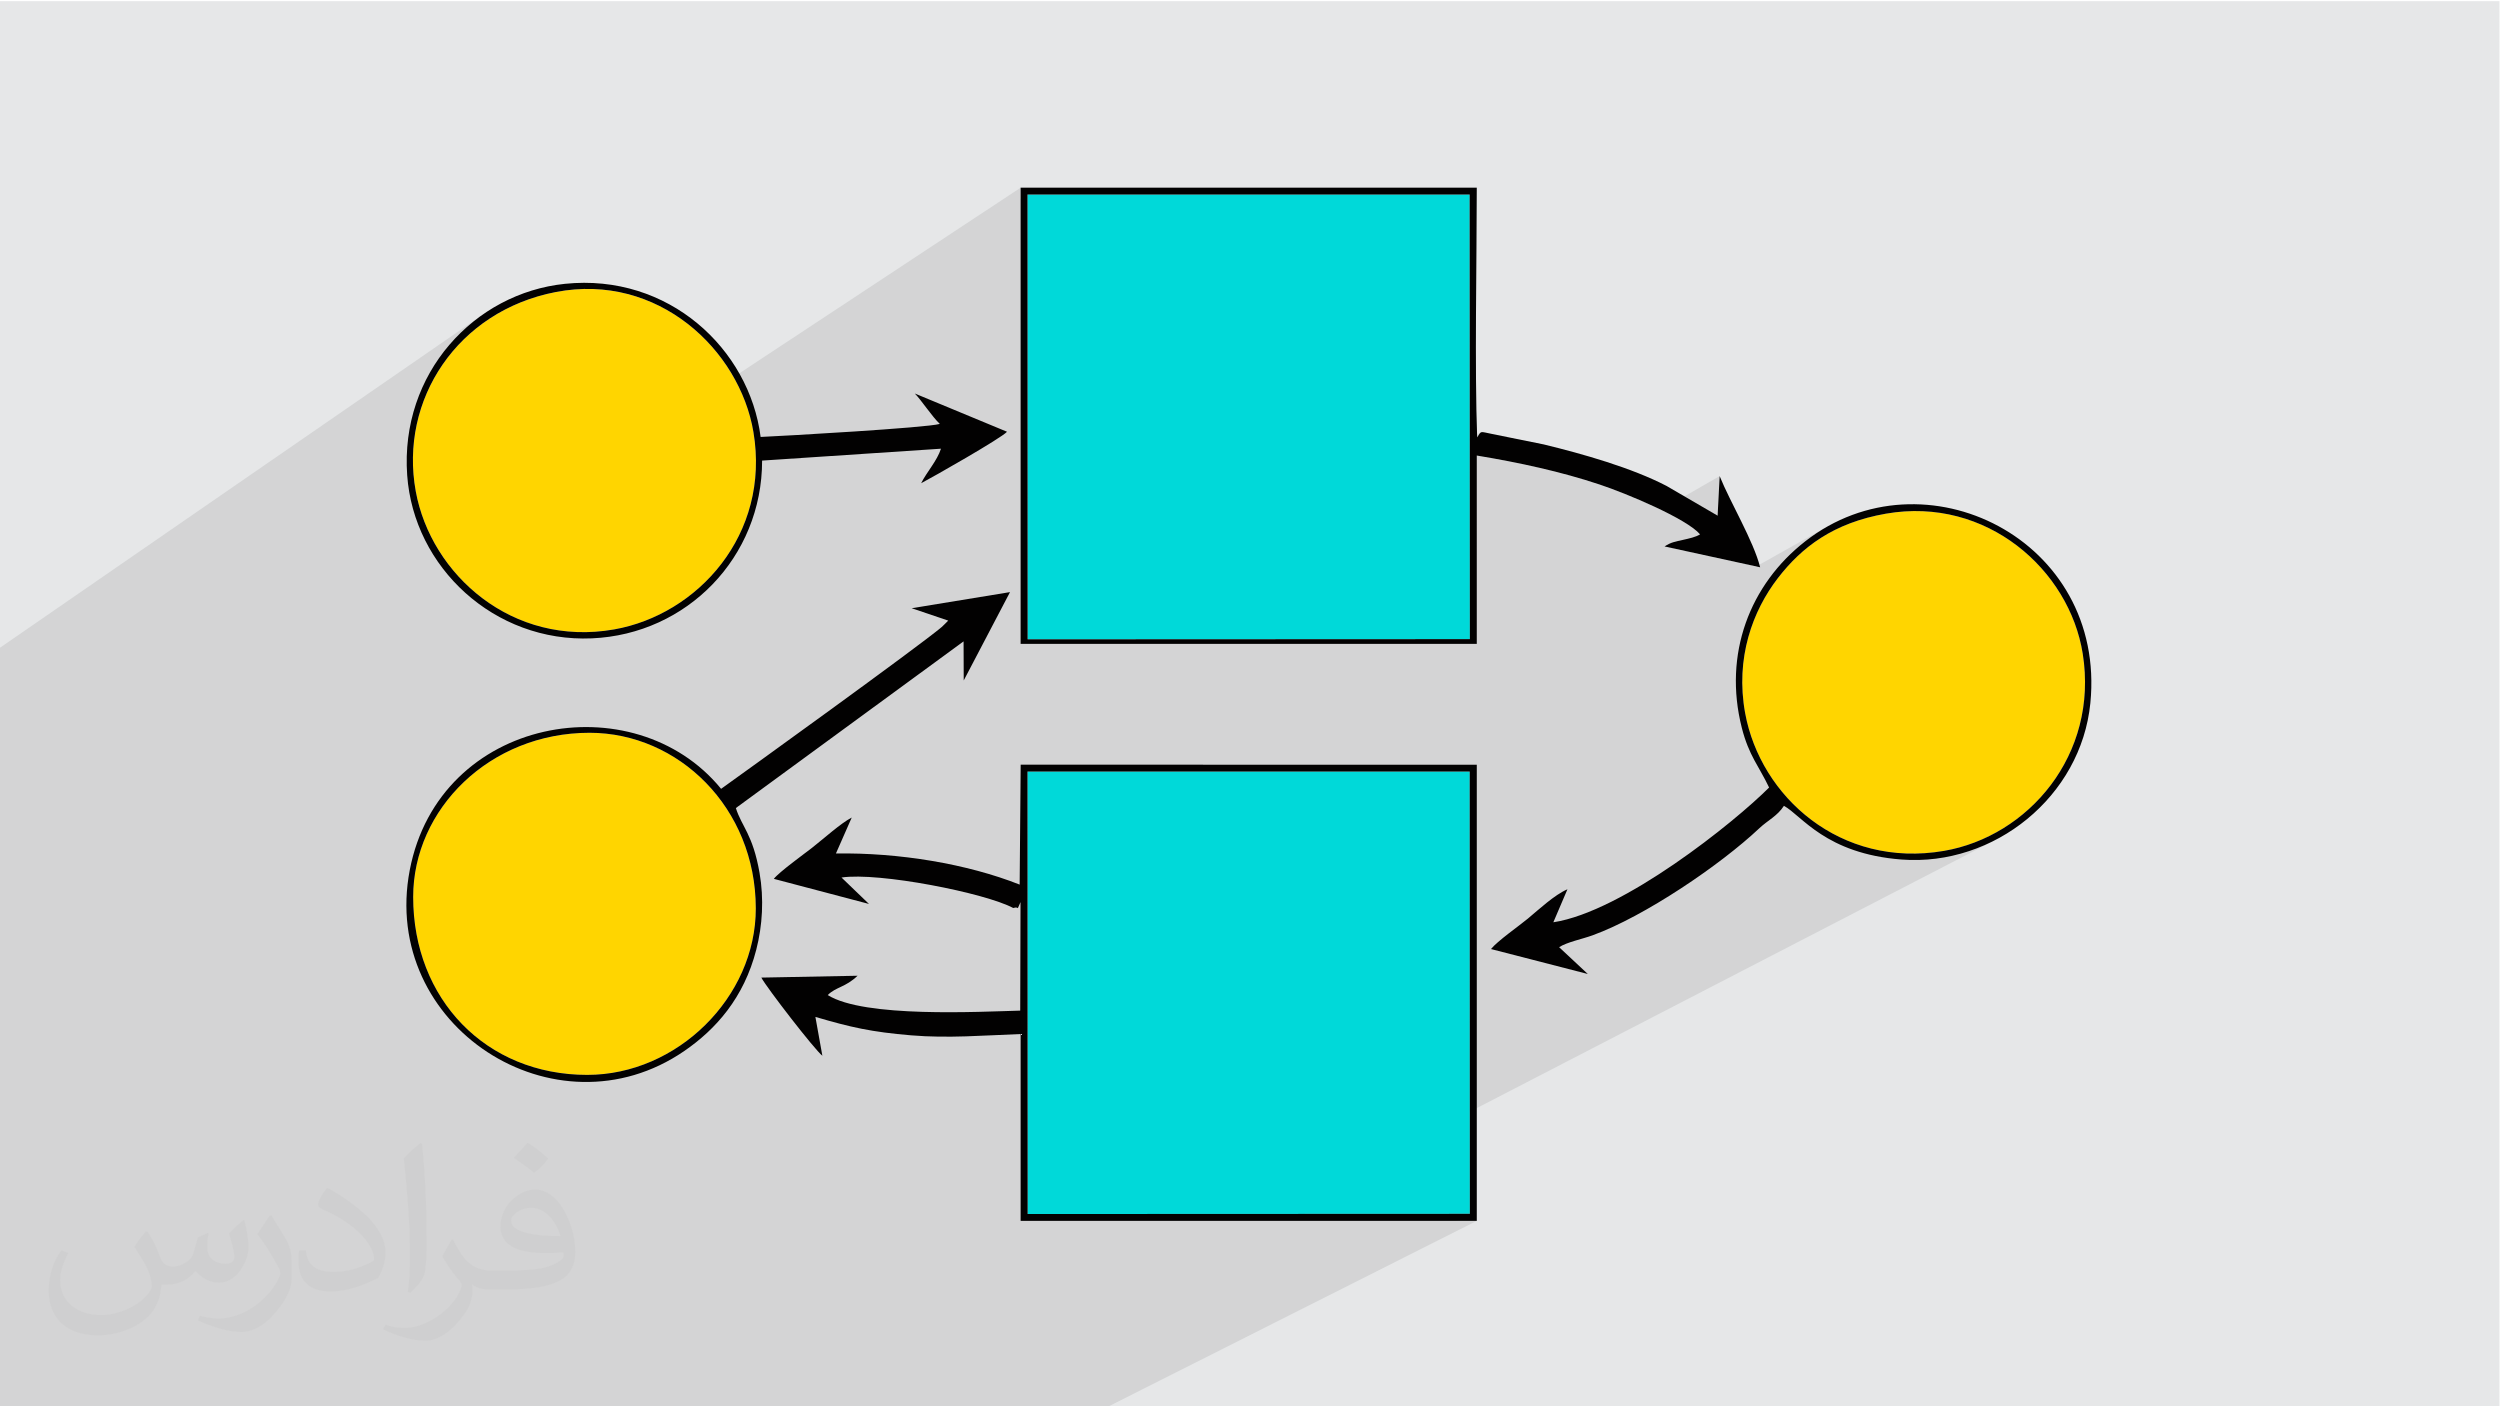
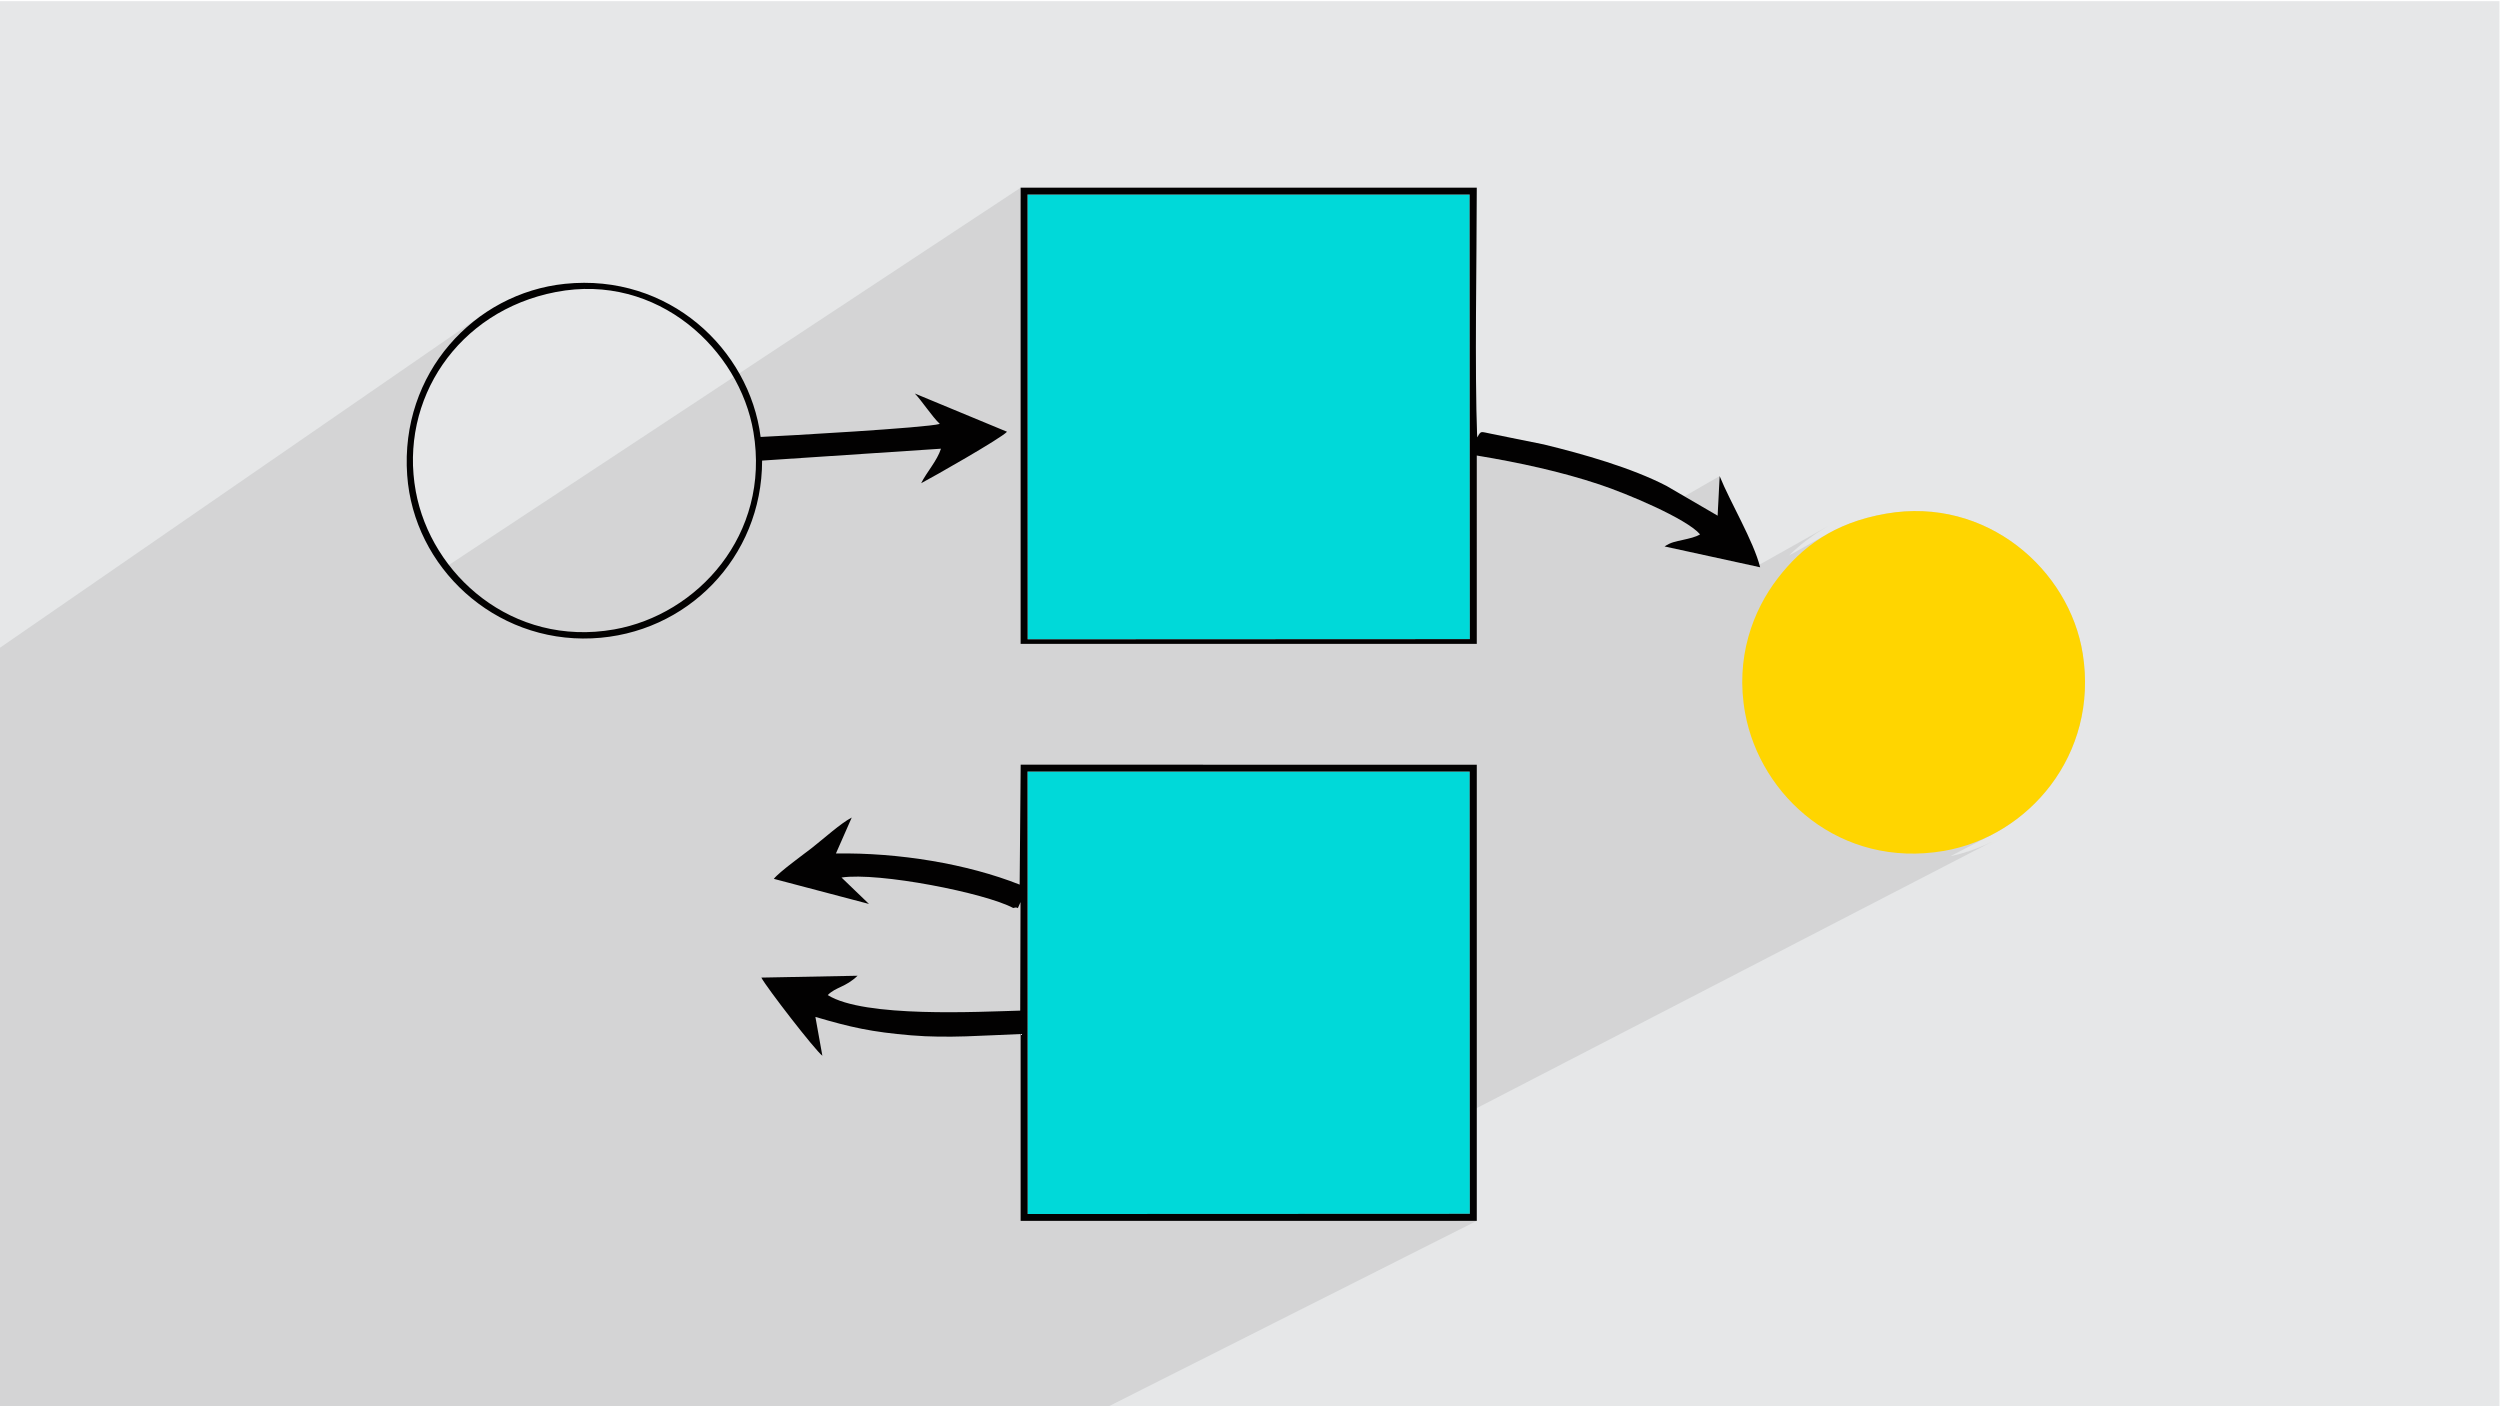
<svg xmlns="http://www.w3.org/2000/svg" xml:space="preserve" width="3.703in" height="2.083in" version="1.1" style="shape-rendering:geometricPrecision; text-rendering:geometricPrecision; image-rendering:optimizeQuality; fill-rule:evenodd; clip-rule:evenodd" viewBox="0 0 3703.33 2083.33">
  <defs>
    <style type="text/css">
   
    .fil3 {fill:#00D9D9}
    .fil5 {fill:#020101}
    .fil0 {fill:#E6E7E8}
    .fil4 {fill:#FFD500}
    .fil2 {fill:#373435;fill-opacity:0.031}
    .fil1 {fill:#373435;fill-opacity:0.102}
   
  </style>
  </defs>
  <g id="Layer_x0020_1">
    <polygon class="fil0" points="-2.67,1.74 3702.66,1.74 3702.66,2084.93 -2.67,2084.93 " />
    <polygon class="fil1" points="18.89,2084.93 6.38,2084.93 -2.67,2084.93 -2.67,2038.35 -2.67,2034.05 -2.67,2024.31 -2.67,2007.98 -2.67,1982.74 -2.67,1974.43 -2.67,1971.6 -2.67,1962.58 -2.67,1952.42 -2.67,1949.07 -2.67,1870.81 -2.67,1867.85 -2.67,1819.77 -2.67,1819.75 -2.67,1783.55 -2.67,1780.45 -2.67,1734.84 -2.67,1668.54 -2.67,1649.18 -2.67,1633.78 -2.67,1587.26 -2.67,1583.46 -2.67,1578.69 -2.67,1575.83 -2.67,1549.93 -2.67,1545.48 -2.67,1534.45 -2.67,1516.56 -2.67,1513.84 -2.67,1506.69 -2.67,1455.8 -2.67,1414.24 -2.67,1292.14 -2.67,1277.43 -2.67,1143.84 -2.67,1113.14 -2.67,973.44 -2.67,961.29 720.96,461.96 710.83,468.98 701.04,476.46 691.6,484.41 682.53,492.79 673.85,501.6 665.59,510.83 661.39,515.98 715.59,478.64 705.65,486.22 696.15,494.21 687.11,502.61 678.52,511.41 670.41,520.57 662.78,530.08 655.63,539.93 648.99,550.08 642.86,560.54 637.24,571.28 632.15,582.27 627.61,593.51 623.6,604.97 620.16,616.63 617.28,628.49 614.97,640.51 613.26,652.68 612.13,664.99 611.61,677.41 611.71,689.92 612.43,702.52 613.78,715.17 615.78,727.86 618.18,739.39 621.14,750.8 624.65,762.08 628.7,773.2 633.28,784.14 638.37,794.87 643.96,805.39 650.03,815.66 656.58,825.67 663.59,835.38 664.85,836.96 1511.85,278.05 1511.85,294.89 1522.01,288.2 2177.06,288.2 2177.23,650.37 2193.17,640.88 2191.81,642.31 2190.28,644.61 2188.19,647.9 2177.24,654.42 2177.25,681 2187.61,674.85 2193.53,675.84 2199.44,676.85 2205.33,677.87 2211.22,678.91 2217.09,679.98 2222.95,681.06 2228.8,682.17 2234.64,683.29 2240.46,684.43 2246.27,685.6 2252.06,686.79 2257.84,688 2263.6,689.24 2269.35,690.49 2275.08,691.78 2280.8,693.08 2286.49,694.41 2292.17,695.77 2297.83,697.16 2303.48,698.57 2309.1,700 2314.71,701.47 2320.29,702.96 2325.86,704.49 2331.4,706.04 2336.93,707.62 2342.43,709.24 2347.91,710.88 2353.37,712.56 2358.8,714.26 2364.21,716 2369.6,717.77 2373.44,719.07 2377.55,720.5 2381.91,722.07 2386.49,723.75 2391.28,725.54 2396.26,727.44 2401.39,729.44 2406.67,731.54 2412.06,733.72 2417.55,735.98 2423.11,738.31 2428.73,740.7 2434.37,743.16 2440.03,745.67 2445.67,748.21 2451.28,750.8 2456.83,753.42 2460.58,755.23 2547.44,705.32 2544.41,763.93 2509.76,783.69 2511.05,784.68 2513.87,787.06 2516.33,789.38 2518.41,791.62 2481.11,812.85 2601.73,839.15 2708.21,779.31 2690.99,789.8 2674.26,801.85 2666.68,807.98 2659.35,814.32 2652.29,820.88 2650.25,822.9 2707.38,790.84 2712.57,787.99 2717.89,785.23 2723.36,782.57 2728.98,780.03 2734.75,777.59 2740.68,775.25 2746.76,773.04 2753.01,770.93 2759.43,768.95 2766.01,767.09 2772.77,765.35 2779.71,763.74 2786.83,762.26 2794.13,760.91 2807.98,758.89 2821.66,757.63 2835.16,757.12 2848.47,757.33 2861.58,758.25 2874.46,759.84 2887.11,762.09 2899.51,764.98 2911.64,768.48 2923.5,772.57 2935.06,777.24 2946.32,782.45 2957.26,788.19 2967.86,794.44 2978.12,801.17 2988.01,808.36 2997.52,816 3006.65,824.04 3015.36,832.49 3023.66,841.31 3031.52,850.49 3038.94,859.99 3045.89,869.81 3052.37,879.91 3058.35,890.28 3063.83,900.89 3068.79,911.73 3073.22,922.77 3077.09,933.98 3080.41,945.35 3083.15,956.86 3085.3,968.48 3087.16,982.47 3088.28,996.28 3088.69,1009.88 3088.41,1023.27 3087.44,1036.44 3085.83,1049.37 3083.58,1062.05 3080.72,1074.46 3077.26,1086.61 3073.23,1098.46 3068.65,1110.01 3063.53,1121.25 3057.89,1132.16 3051.77,1142.73 3045.16,1152.95 3038.11,1162.81 3030.61,1172.28 3022.71,1181.37 3014.41,1190.06 3005.73,1198.33 2996.7,1206.17 2987.34,1213.57 2977.66,1220.52 2967.69,1227 2957.44,1233 2946.93,1238.51 2889.35,1268.33 2892.47,1267.7 2904.58,1264.64 2916.51,1261.01 2928.24,1256.83 2939.74,1252.12 2951,1246.88 2177.33,1646.89 2177.37,1798.21 2156.75,1808.63 2187.61,1808.63 1639.21,2084.93 1609.69,2084.93 1330.09,2084.93 1312.3,2084.93 1257.02,2084.93 1131.22,2084.93 1047.29,2084.93 1039.81,2084.93 1024.8,2084.93 992.69,2084.93 988.39,2084.93 981.37,2084.93 971.37,2084.93 938.93,2084.93 912.3,2084.93 908.07,2084.93 891.94,2084.93 731.54,2084.93 515.85,2084.93 485.62,2084.93 458.32,2084.93 428.73,2084.93 401.27,2084.93 391.57,2084.93 390.12,2084.93 385.02,2084.93 370.29,2084.93 298.65,2084.93 246.48,2084.93 228.98,2084.93 228.73,2084.93 227.85,2084.93 212.53,2084.93 207.81,2084.93 206.19,2084.93 202.22,2084.93 196.37,2084.93 188.86,2084.93 160.85,2084.93 160.85,2084.93 158.85,2084.93 146.49,2084.93 100.5,2084.93 81.75,2084.93 31.66,2084.93 " />
-     <path class="fil2" d="M219.02 1825.24c7,11 12,21 16,32 3,7 5,19 21,19 5,0 11,-1 17,-5 7,-3 12,-9 14,-17l6 -21 15 -7 1 1c-2,8 -2,15 -2,21 0,18 15,24 27,24 7,0 13,-3 13,-10 0,-8 -4,-22 -8,-35 7,-7 14,-14 22,-20l1 1c4,15 6,30 6,40 0,10 -4,20 -8,27 -7,14 -20,25 -36,25 -12,0 -25,-6 -34,-17l-1 0c-9,11 -22,20 -43,20l-7 0c-1,14 -4,24 -9,33 -13,25 -50,42 -85.01,42 -49,0 -73.01,-28 -73.01,-66 0,-23 7,-45 19,-60l10 4c-7,14 -12,27 -12,40 0,35 29,52 61,52 30,0 68.01,-20 75.01,-42 -2,-25 -12,-36 -26,-59 4,-7 10,-15 17,-23l1 0 0 0 2 1 0 0 0 0 0 0 0.02 -0.01 -0.01 0.01 0 0 0 0zm563.05 -132.01c10,6 20,14 30,23 -6,8 -12,15 -21,21 -10,-8 -20,-15 -30,-22 7,-8 14,-15 20,-22l1 0 0 0 0 0 0 0zm5 96.01c-17,0 -30,11 -30,19 0,17 33,23 73.01,23 -5,-20 -22,-42 -43,-42l0 0 -0.01 0zm-37 93.01c22,0 41,-1 55,-4 16,-4 30,-12 30,-18 0,-2 0,-3 -1,-5 -9,1 -19,1 -29,1 -29,0 -52,-7 -60,-23 -2,-4 -4,-10 -4,-15 0,-16 7,-32 19,-42 10,-9 21,-14 33,-14 20,0 37,17 48,42 6,14 11,30 11,51 0,14 -4,25 -12,34 -16,15 -45,21 -90.01,21l-20 0 0 0 -5 0c-11,0 -19,-2 -25,-7l-1 0c0,2 1,5 1,7 0,10 -3,23 -10,33 -20,30 -42,43 -60,43 -19,0 -42,-7 -63,-17l4 -7c7,3 16,5 29,5 34,0 78.01,-33 84.01,-64 -1,-3 -3,-6 -7,-10 -10,-12 -16,-22 -22,-32 5,-10 10,-18 14,-25l2 0c14,29 28,46 57,46l4 0 0 0 21 0 0 0 -3 0 0 0 0 0 0 0zm-146.01 31c2,-14 3,-29 3,-43l0 -21c0,-39 -5,-96.01 -9,-133.01 7,-8 17,-17 25,-23l2 1c5,47 7,101.01 7,151.01 0,13 -1,26 -2,35 -1,12 -8,21 -22,35l-3 -1 0 0 -1 -1 0 0 0 0 0 0zm-151.02 -62.01c1,18 10,33 41,33 20,0 36,-5 55,-14 3,-2 5,-3 5,-5 0,-12 -9,-27 -24,-41 -14,-13 -34,-25 -51,-32 -6,-3 -8,-5 -8,-8 0,-5 7,-17 13,-24l2 0c20,11 43,27 60,44 15,16 25,33 25,51 0,13 -4,26 -11,38 -22,11 -46,20 -70.01,20 -29,0 -48,-13 -48,-45 0,-3 0,-9 1,-16l10 0 0 0 0 -1 0 0 0 0 0 0 0 0 0.01 0zm-52 -52l18 29c7,11 13,22 13,41l0 24c0,19 -12,39 -32,60 -15,14 -29,20 -42,20 -19,0 -40,-6 -65,-17l3 -7c8,2 17,4 28,4 35,0 72.01,-26 88.01,-58 2,-4 3,-7 3,-9 0,-4 -2,-8 -4,-11 -9,-17 -19,-33 -30,-47 6,-9 12,-18 18,-27l2 0 0 0 0 -2 0 0 0 0 0 0 0 0 -0.01 0z" />
    <polygon class="fil3" points="1522.18,947.15 2177.38,946.84 2177.07,288.2 1522.01,288.2 " />
    <polygon class="fil3" points="1522.22,1798.5 2177.37,1798.2 2177.17,1143.01 1522.01,1143 " />
-     <path class="fil4" d="M823.37 432.59c-145.76,28.09 -232.34,159.71 -207.59,295.27 22.55,123.5 143.28,231.11 293.8,204.61 123.31,-21.71 232.02,-140.15 206.46,-292.46 -20.45,-121.88 -141.84,-236.48 -292.67,-207.42z" />
    <path class="fil4" d="M2794.14 760.91c-78.92,13.68 -125.58,50.41 -160.26,95.25 -37.42,48.39 -63.71,118.61 -48.68,200.48 22.65,123.34 141.08,230.29 294.49,203.92 124.5,-21.41 229.41,-141.89 205.61,-292.07 -19.72,-124.48 -142.66,-233.31 -291.17,-207.57z" />
-     <path class="fil4" d="M869.92 1592.38c132.96,-0 249.75,-114.88 249.61,-246.65 -0.16,-149.61 -115,-260.13 -246.24,-260.16 -147.74,-0.04 -261.37,113.06 -261.34,243.27 0.03,151.1 107.44,263.55 257.96,263.55z" />
-     <path class="fil5" d="M1522.01 1143l655.16 0 0.2 655.2 -655.15 0.29 -0.21 -655.49zm-260.33 68.12c-15.49,7.82 -42.75,32.28 -59.02,45 -11.17,8.73 -48.64,35.7 -56.41,45.84l140.94 37.18 -40.68 -39.15c55.29,-8.27 213.15,22.93 254.39,45.15 10.98,-3.31 3.42,6.76 10.8,-8.72l-0.44 160.74c-60.21,1.58 -231.01,11.02 -285.15,-23.04 11.91,-12.05 26.54,-11.53 44.19,-28.62l-142.58 2.74c7.89,14.89 79.23,107.22 90.43,115.79l-10.33 -57.57c52.68,15.51 83.04,22.37 141.85,27.32 54.84,4.62 108.32,0.04 162.18,-1.93l0.02 276.76 675.77 0.01 0 -675.76 -675.7 -0.02 -1.51 177.64c-77.33,-30.66 -178.78,-47.64 -272.2,-46.08l23.46 -53.29z" />
+     <path class="fil5" d="M1522.01 1143l655.16 0 0.2 655.2 -655.15 0.29 -0.21 -655.49zm-260.33 68.12c-15.49,7.82 -42.75,32.28 -59.02,45 -11.17,8.73 -48.64,35.7 -56.41,45.84l140.94 37.18 -40.68 -39.15c55.29,-8.27 213.15,22.93 254.39,45.15 10.98,-3.31 3.42,6.76 10.8,-8.72l-0.44 160.74c-60.21,1.58 -231.01,11.02 -285.15,-23.04 11.91,-12.05 26.54,-11.53 44.19,-28.62l-142.58 2.74c7.89,14.89 79.23,107.22 90.43,115.79l-10.33 -57.57c52.68,15.51 83.04,22.37 141.85,27.32 54.84,4.62 108.32,0.04 162.18,-1.93l0.02 276.76 675.77 0.01 0 -675.76 -675.7 -0.02 -1.51 177.64c-77.33,-30.66 -178.78,-47.64 -272.2,-46.08z" />
    <path class="fil5" d="M1522.01 288.2l655.06 -0 0.31 658.64 -655.2 0.31 -0.17 -658.95zm-10.16 665.62l675.78 0.02 -0.01 -278.99c63.18,10.47 124.64,23.85 181.99,42.93 39.42,13.12 128.78,50.34 148.81,73.85 -7.09,4.23 -15.6,5.92 -25.3,8.16 -11.11,2.57 -17.74,3.35 -27.3,9.73l141.59 30.87c-9.84,-39.13 -44.32,-96.22 -59.97,-135.06l-3.03 58.6 -75.66 -44.06c-51.76,-26.87 -123.78,-47.36 -181.84,-61.47l-76.33 -15.46c-19.06,-3.69 -15.74,-5.21 -22.39,4.97 -3.8,-102.36 -0.61,-261.5 -0.57,-369.85l-675.77 0 0 675.77z" />
-     <path class="fil5" d="M869.92 1592.38c-150.53,0 -257.93,-112.44 -257.96,-263.55 -0.03,-130.21 113.61,-243.31 261.34,-243.27 131.24,0.03 246.08,110.56 246.24,260.16 0.13,131.78 -116.65,246.65 -249.61,246.65zm480.54 -691.34l54.17 18.35 -9.32 9.22c-34.52,29.28 -296.76,218.29 -327.17,240 -128.68,-157.56 -417.5,-108.03 -461.26,120.46 -44.22,230.88 215.92,398.88 406.7,267.93 46.54,-31.95 88.34,-78.57 106.67,-150.11 9.19,-35.87 11.57,-75.27 4.84,-113.83 -10,-57.3 -26.33,-68.19 -35.09,-96l337.35 -246.91 0.22 57.89 68.57 -130.87 -145.69 23.86z" />
-     <path class="fil5" d="M2794.14 760.91c148.51,-25.74 271.44,83.1 291.17,207.57 23.8,150.18 -81.11,270.66 -205.61,292.07 -153.41,26.37 -271.84,-80.58 -294.49,-203.92 -15.03,-81.86 11.26,-152.09 48.68,-200.48 34.68,-44.84 81.34,-81.57 160.26,-95.25zm-173.47 405.75c-51.08,51.31 -216.09,183.77 -319.63,199.65l20.9 -48.91c-18.87,8 -42.66,30.14 -58.5,43.35 -12.72,10.59 -45.63,33.58 -54.74,45.2l143.39 36.96 -42.51 -39.73c12.22,-7.7 33.98,-11.9 49.63,-17.59 76.87,-27.93 189.22,-104.1 246.94,-158.54 12.44,-11.74 26.83,-18.15 36.49,-33.27 26.2,14.26 61.7,70.98 174.4,79.57 136.83,10.43 265.82,-93.18 279.55,-231.74 24.06,-242.76 -246.72,-376.69 -422.32,-239.75 -82.21,64.11 -121.75,166.93 -94.06,276.24 10.5,41.44 25.45,56.94 40.46,88.56z" />
    <path class="fil5" d="M823.37 432.59c150.83,-29.07 272.21,85.54 292.67,207.42 25.56,152.31 -83.14,270.76 -206.46,292.46 -150.52,26.5 -271.25,-81.11 -293.8,-204.61 -24.75,-135.56 61.83,-267.18 207.59,-295.27zm305.52 249.74l264.98 -17.61c-5.76,18 -21.15,34.56 -29.39,51.15 17.66,-9.27 118.56,-66.58 127.22,-76.26l-136.58 -56.65c9.3,9.33 25.98,34.78 37.04,45.04 -19.09,5.76 -230.8,17.81 -265.48,19.31 -16.65,-130.38 -136.4,-242.66 -289.85,-226.85 -134.3,13.84 -244.45,132.69 -233.74,283.47 9.69,136.48 128.9,248 273.61,241.75 140.68,-6.07 252.22,-119.95 252.19,-263.33z" />
  </g>
</svg>